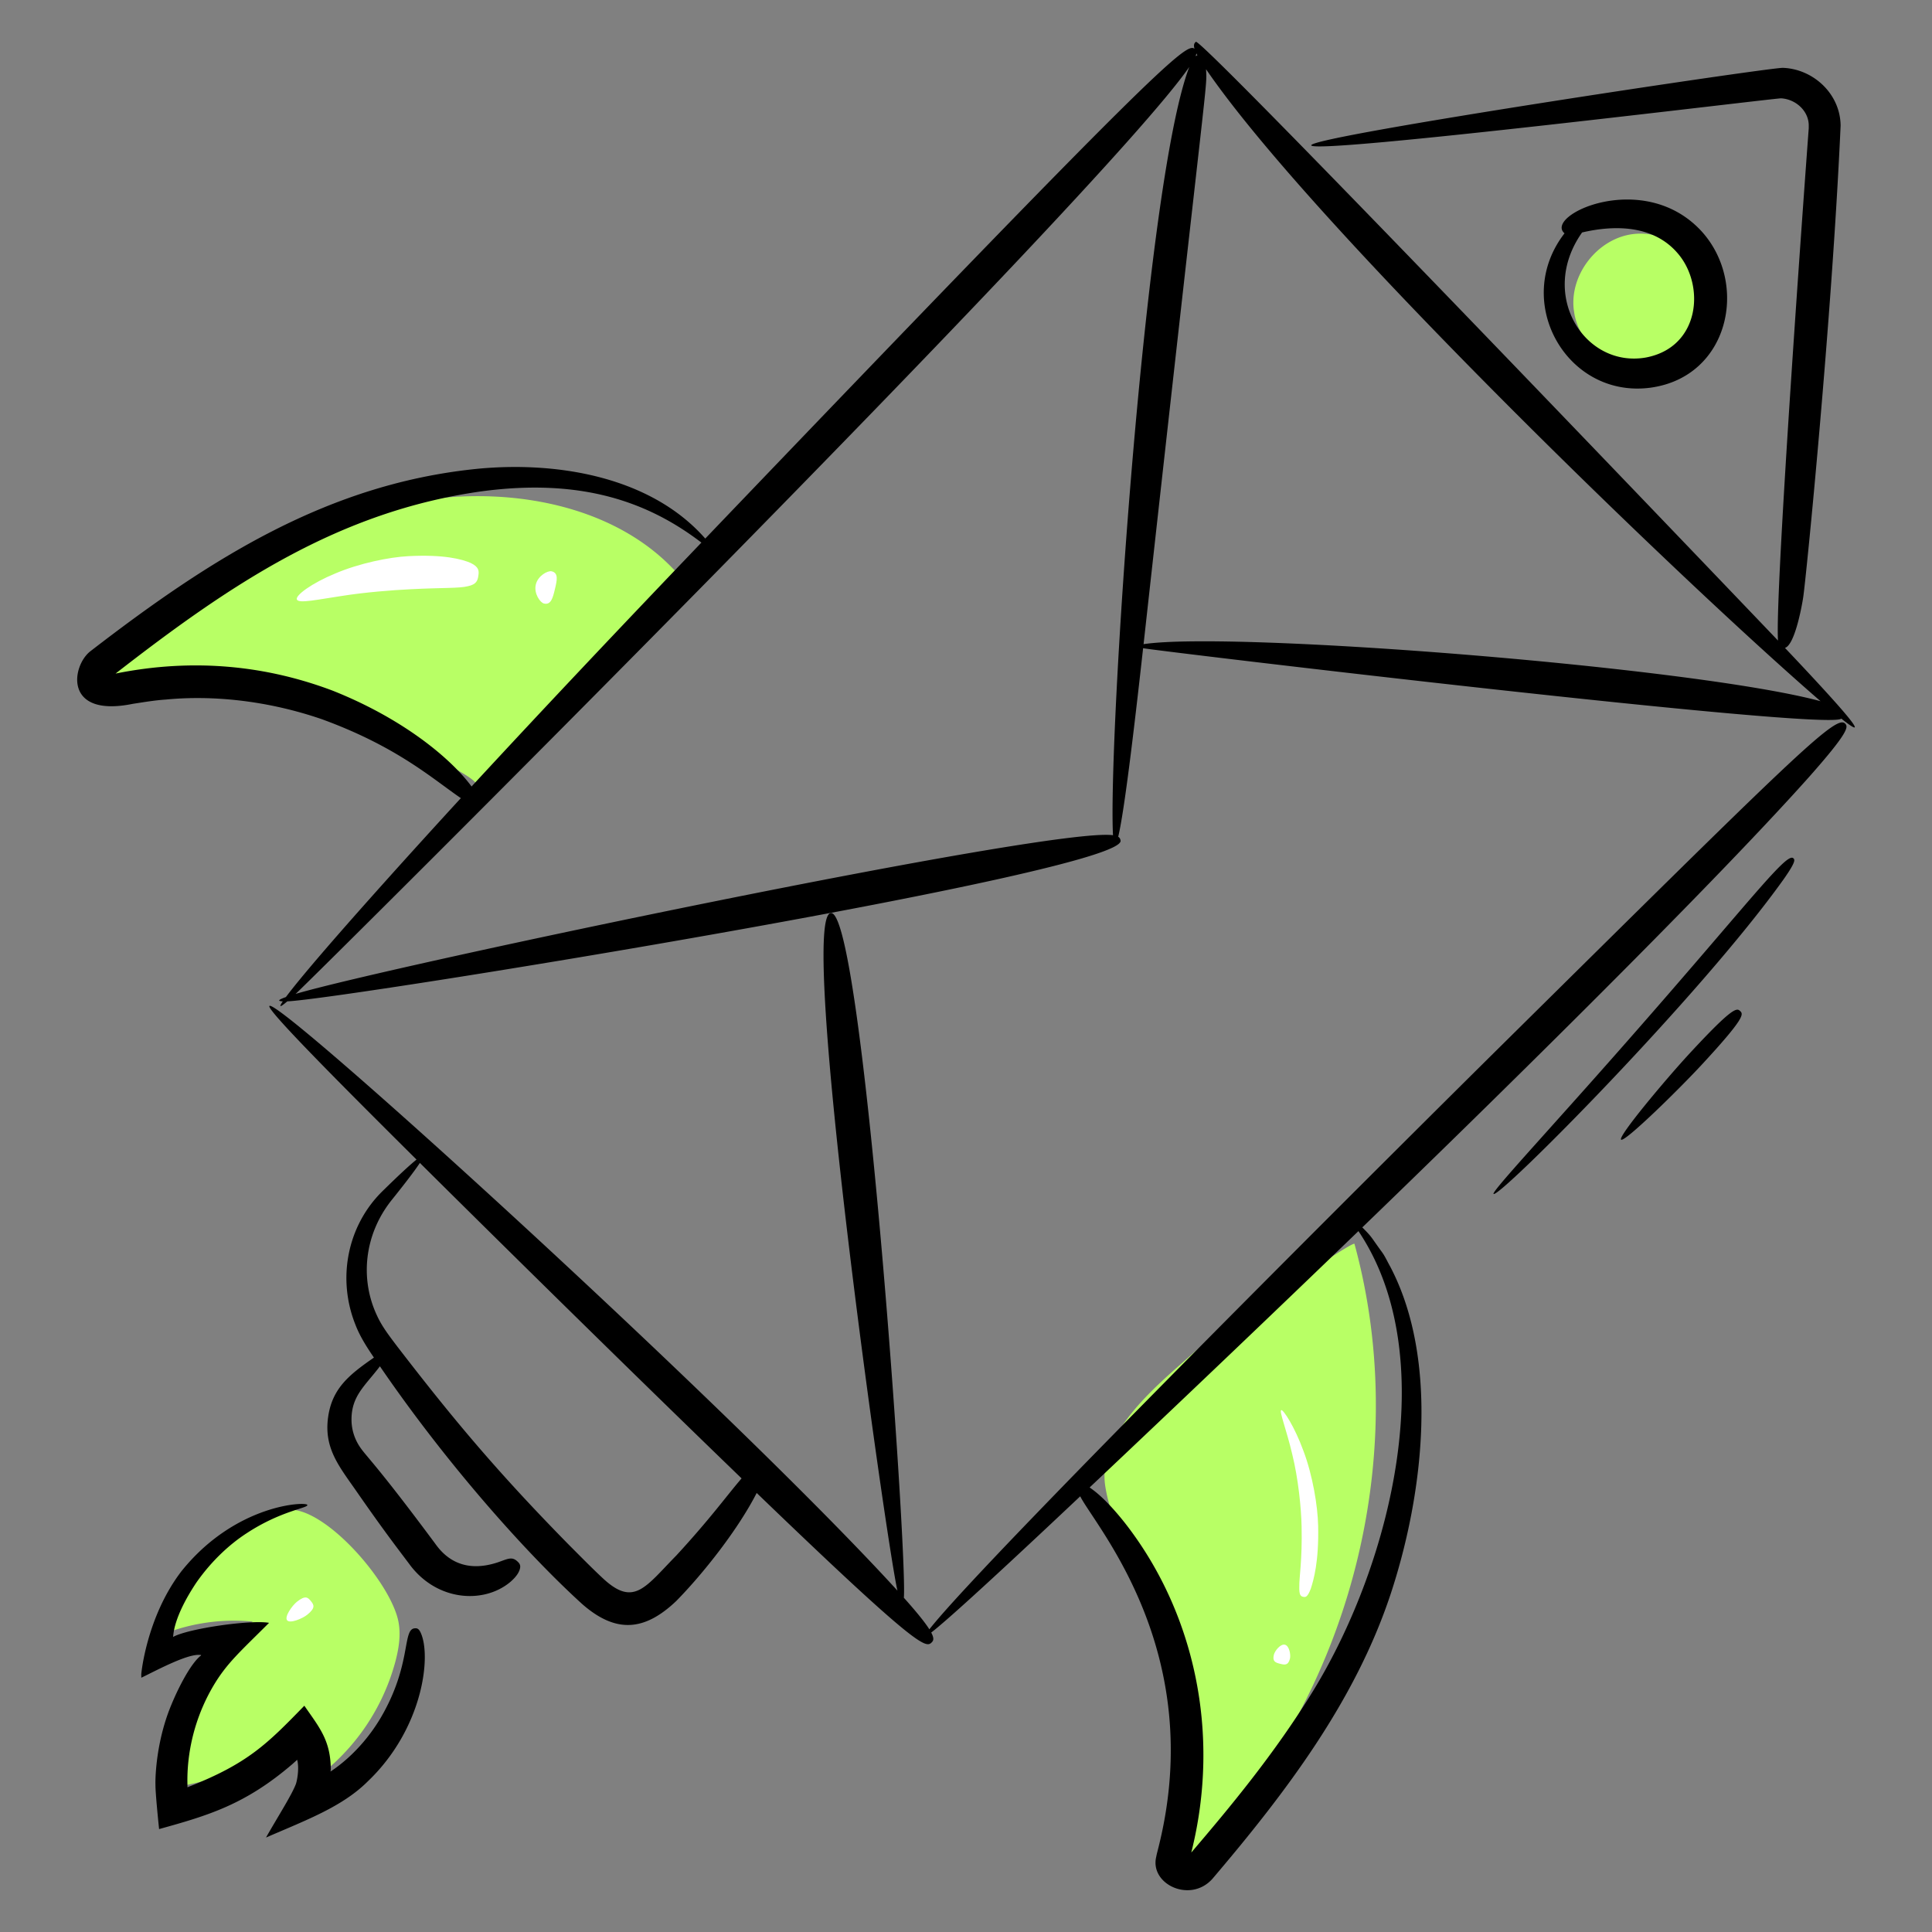
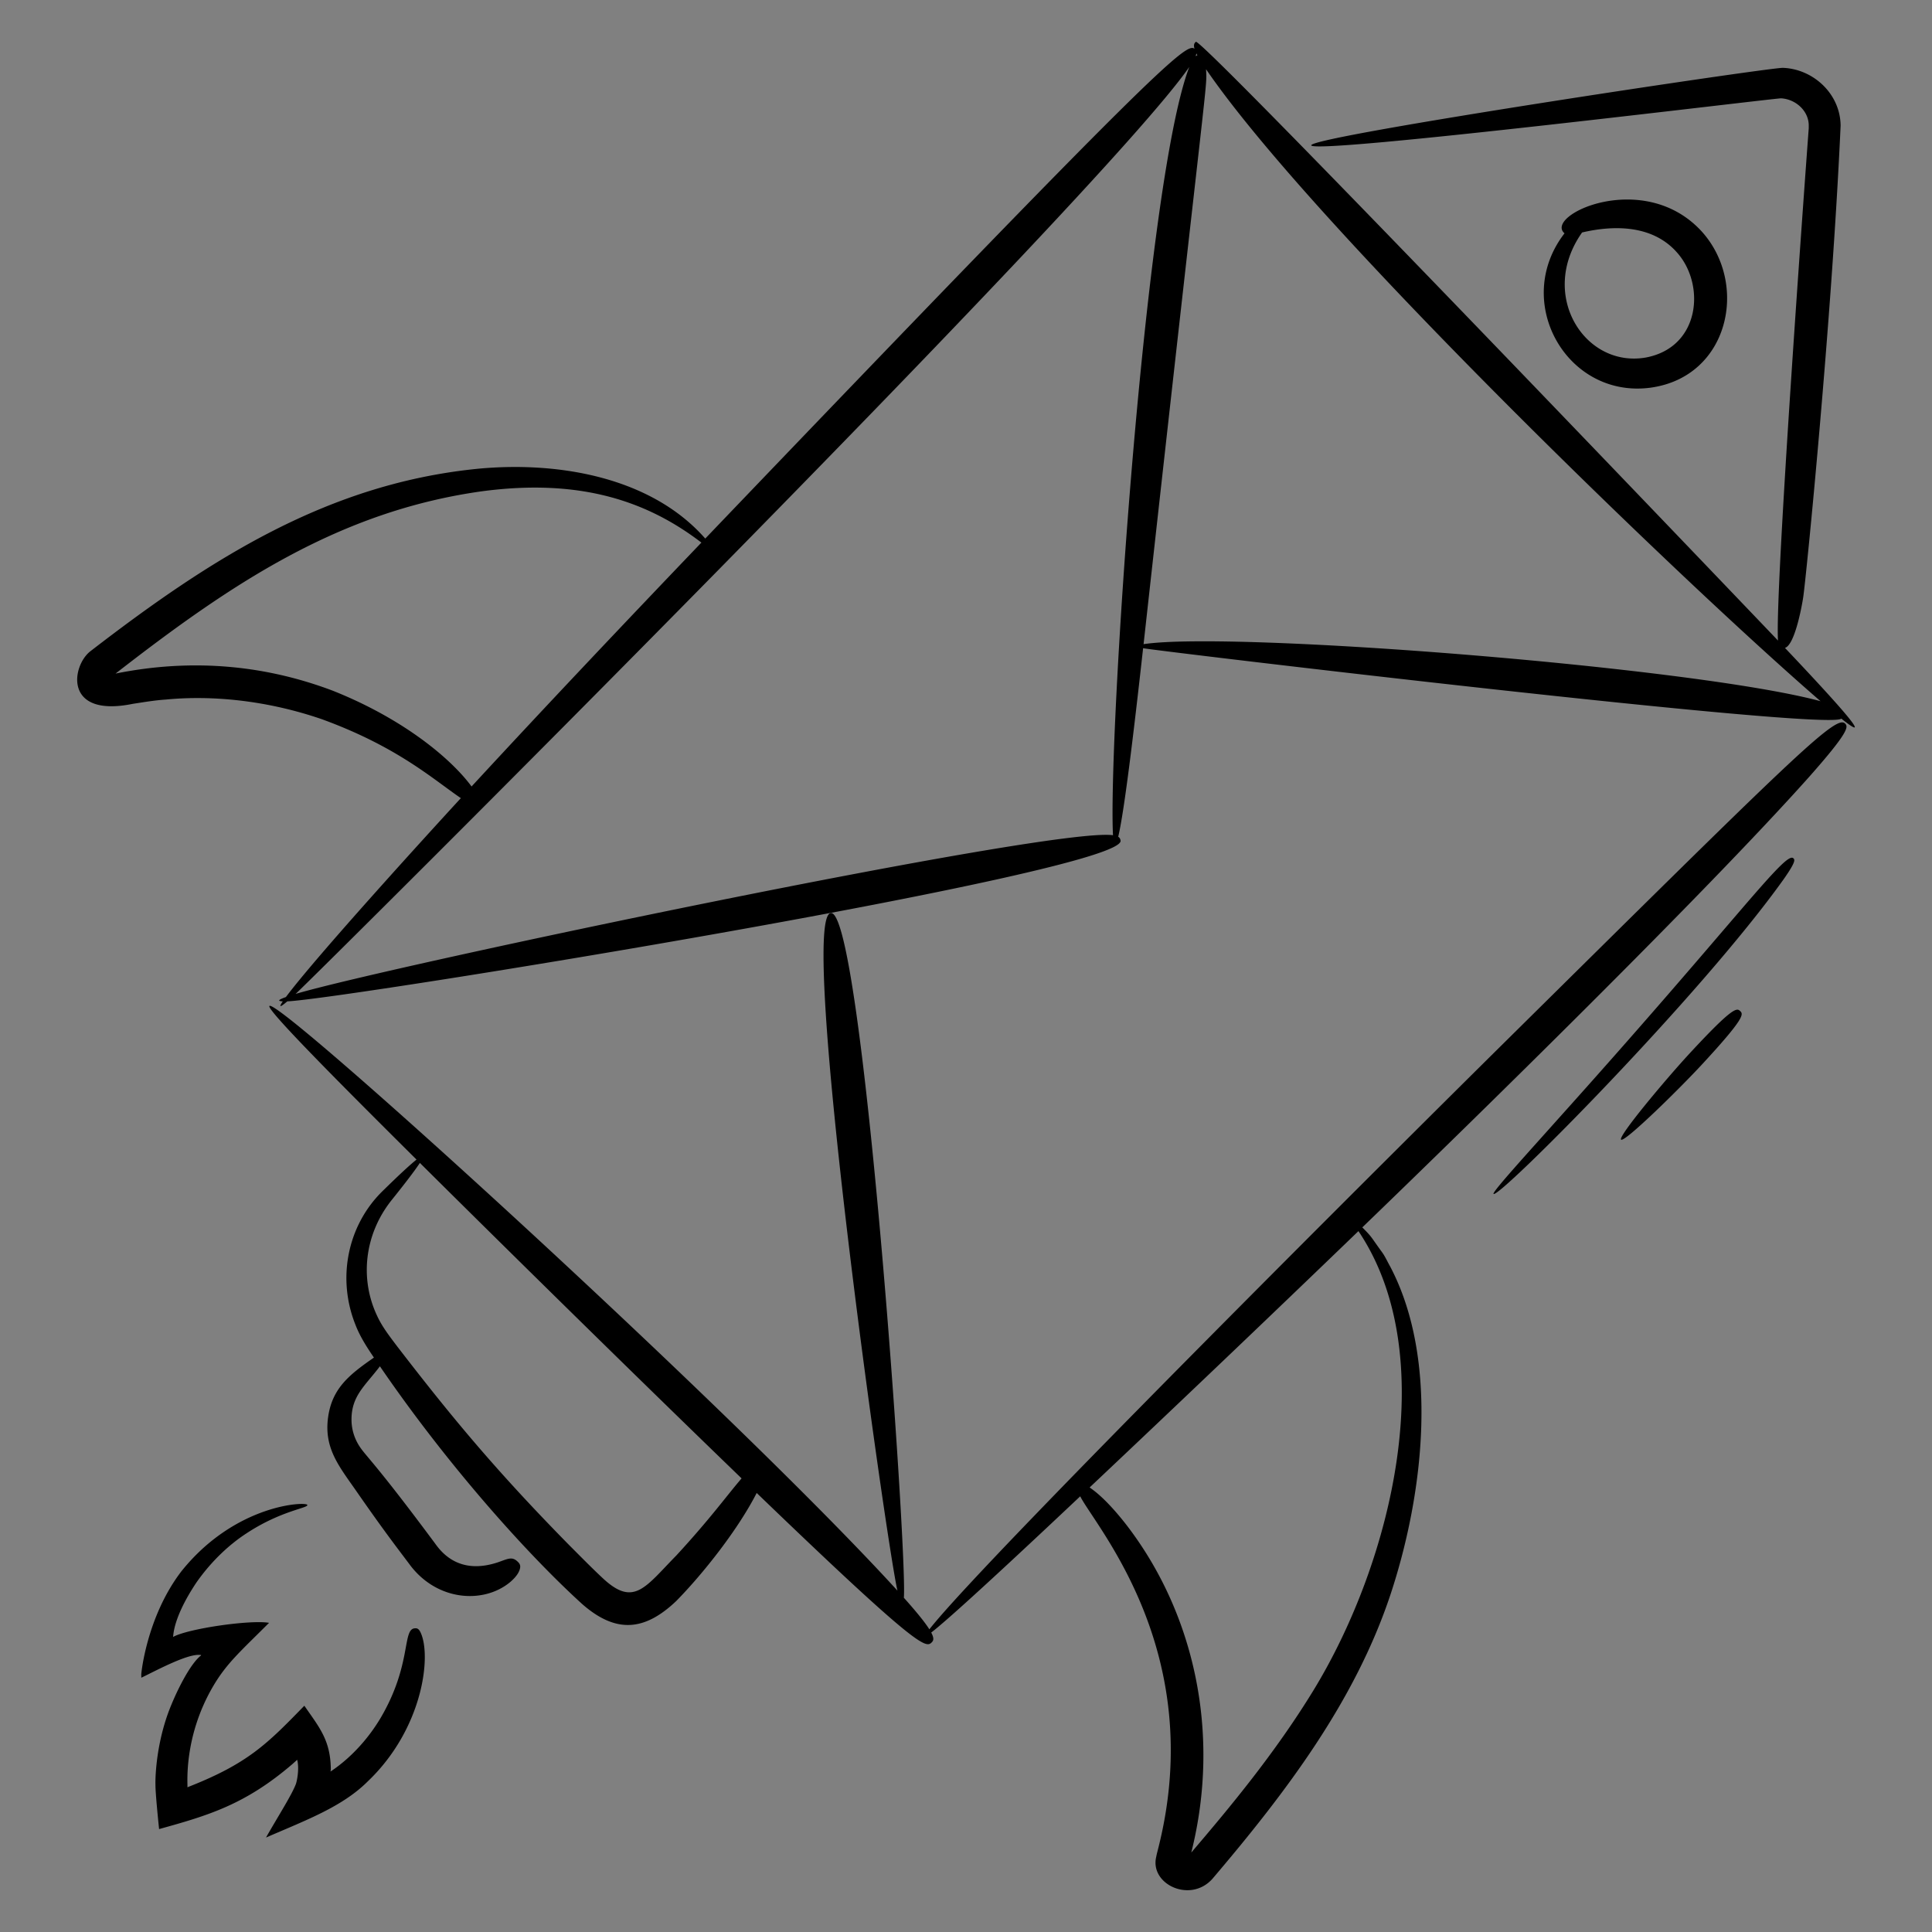
<svg xmlns="http://www.w3.org/2000/svg" width="300" height="300" x="0" y="0" viewBox="0 0 135 135" style="enable-background:new 0 0 512 512" xml:space="preserve" class="">
  <rect x="0" y="0" width="135" height="135" fill="#808080" stroke="none" />
  <g>
-     <path fill="#B8FF65" d="M109.964 21.61c-.273-2.451 1.677-4.935 4.122-5.25s4.963 1.591 5.32 4.03c.358 2.44-1.505 4.99-3.938 5.39s-5.014-1.42-5.456-3.846M27.342 35.385c7.086-1.708 15.52-.453 20.11 4.818L33.272 54.92c.726-.753-12.174-6.105-13.35-6.406a39.123 39.123 0 0 0-7.461-1.16c-.907-.05-5.631.546-6.028-.066-1.682-2.593 18.692-11.37 20.909-11.904zM94.645 86.918c4.107 15.01-.426 32.07-11.443 43.063-.119-4.764-.298-9.58-1.294-14.255-.879-4.122-4.062-7.918-4.677-11.88-.589-3.802 3.856-7.235 6.399-9.519.827-.743 10.935-7.701 11.015-7.41zM10.73 114.475a13.445 13.445 0 0 1 6.93-1.165c-3.586 2.658-5.76 7.119-5.646 11.581a16.67 16.67 0 0 0 9.44-4.556 4.264 4.264 0 0 1 .63 3.914 14.969 14.969 0 0 0 5.544-8.147c.245-.928.4-1.907.201-2.846-.588-2.78-5.174-8.013-7.743-7.76-1.953.194-4.386 2.312-5.723 3.613-1.017.991-2.68 4.925-3.634 5.366zM104.363 83.426a311.755 311.755 0 0 0 20.939-23.462M113.275 79.633l8.318-8.987" opacity="1" data-original="#ffcb05" class="" />
    <path d="M104.356 73.601c-4.561 4.516-35.438 35.18-39.416 40.25-.28-.445-.819-1.13-1.782-2.207.257-2.997-2.875-48.077-5.102-47.847-2.303.238 3.872 43.97 4.653 47.35C51.201 98.534 19.421 69.65 18.826 70.292c-.215.23 4.434 4.929 10.279 10.735-.492.392-1.335 1.18-2.44 2.267-2.403 2.405-3.114 6.066-1.828 9.273.317.832.824 1.607 1.291 2.296-1.69 1.172-2.905 2.122-3.196 4.127-.324 2.23.793 3.502 2.021 5.28 1.788 2.57 2.6 3.63 3.623 4.986 1.886 2.614 5.164 2.847 7.04 1.32.554-.46.701-.824.73-1.042.026-.22-.082-.328-.2-.436-.39-.358-.683-.158-1.374.076-1.735.573-3.264.244-4.352-1.297-4.22-5.687-4.868-6.134-5.306-6.824a3.406 3.406 0 0 1-.552-1.912c.02-1.627.954-2.31 1.985-3.67 4.74 6.93 10.314 13.145 14.137 16.616 2.392 2.097 4.39 1.857 6.572-.217 1.896-1.932 4.319-5 5.618-7.548 11.278 10.864 11.815 10.858 12.228 10.443.112-.113.199-.254-.032-.69 1.681-1.282 8.866-8.063 10.411-9.519 1.036 2.066 8.879 10.84 5.48 24.485l-.115.457-.02.083-.041.197c-.426 1.894 2.399 3.23 3.936 1.503 5.13-6.03 9.965-12.402 12.447-19.883 2.326-7.038 3.39-16.378-.02-22.884-.196-.348-.35-.69-.55-.979-.843-1.15-.684-1.05-1.406-1.77 7.874-7.596 23.905-23.287 31.191-31.444 2.856-3.22 2.77-3.544 2.54-3.767-.655-.64-3.66 2.375-24.567 23.047zm-57.089 35.081c-2.158 2.198-2.95 3.592-5.06 1.677-.731-.672-1.592-1.549-2.449-2.407-5.154-5.243-8.237-8.98-12.004-13.872-.583-.771-1.077-1.415-1.413-2.158-1.194-2.535-.899-5.622.994-8.025.96-1.195 1.658-2.108 2.004-2.637 6.603 6.555 15.366 15.172 22.48 22.044-1.045 1.214-2.166 2.79-4.552 5.378zm44.52 9.419c-2.721 4.453-5.944 8.297-8.545 11.346 2.098-8.357.196-16.817-4.607-22.99-1.536-1.95-2.395-2.429-2.495-2.521a2413.486 2413.486 0 0 0 18.782-17.911c5.818 8.646 2.412 22.978-3.135 32.076zM115.342 27.088c5.5-.764 6.854-7.246 3.587-10.892-4.04-4.453-11.085-1.148-9.607.108-3.694 4.776.164 11.575 6.02 10.784zm1.881-9.397c1.946 2.238 1.578 6.572-2.213 7.29-4.268.755-7.544-4.376-4.46-8.737 2.467-.576 5.057-.437 6.673 1.447zM28.98 113.78c-.89.07-.184 2.54-2.403 6.295-1.497 2.494-3.349 3.606-3.449 3.694-.03.004-.063.016-.027-.032l.013-.026.002-.004c0-2.086-.784-2.975-1.85-4.518-2.578 2.647-3.921 4.034-8.126 5.68l-.008.006-.025.015-.009-.016c.022-.25-.28-3.516 1.805-7.064.954-1.614 1.92-2.432 3.898-4.413-1.296-.226-5.666.402-6.709.987.035-.1-.03-1.31 1.633-3.805 1.06-1.512 2.32-2.672 3.511-3.443 2.396-1.573 4.286-1.756 4.239-1.97.046-.252-4.978-.144-8.804 4.636-2.475 3.234-2.82 7.309-2.8 7.208l.004.223c1.023-.494 3.125-1.632 4.042-1.597.075.008.222-.01.063.094-.861.74-1.9 2.996-2.303 4.171-.892 2.601-.817 4.893-.814 4.793-.013.57.243 3.013.254 3.115 3.431-.95 6.01-1.707 9.307-4.535l.333-.299h-.001l.002-.004h.005l.004.002c.132.503.04 1.24-.08 1.655-.276.761-1.23 2.242-2.1 3.772 2.77-1.204 5.337-2.146 7.115-3.928 3.848-3.665 4.47-8.768 3.684-10.405-.134-.288-.268-.298-.406-.287z" fill="#000000" opacity="1" data-original="#000000" class="" />
    <path d="M22.515 50.264c5.261 1.923 7.734 4.175 9.687 5.506-2.43 2.643-10.098 11.054-12.225 13.9-.435.156-.679.282-.217.301-.26.386-.26.488.317-.001 3.831-.146 58.64-9.049 58.224-11.238-.018-.098-.047-.191-.165-.263.41-1.705 1.054-6.998 1.74-13.176.543.142 47.874 5.808 48.788 4.922.548.437.883.662.935.61.145-.15-1.83-2.339-4.873-5.552.678-.21 1.167-2.833 1.274-3.535.2-1.303 2.008-19.452 2.614-32.957-.02-2.244-1.93-3.964-4.033-4.04-1.075-.014-33.042 4.78-32.957 5.413.09.676 32.507-3.315 32.838-3.283 1.041.066 1.952.91 1.925 1.946v.146c-.251 3.365-2.372 32.36-2.148 35.797-.095-.1-40.283-42.171-40.677-41.838-.104.088-.179.201-.095.486-.578-.45-2.395 1.015-34.187 34.225-3.742-4.26-10.157-5.399-15.783-4.888-10.531 1.011-18.794 6.291-27.18 12.76-1.306 1.004-1.904 4.666 2.961 3.677.793-.122 1.562-.252 2.313-.3 3.196-.309 7.04.043 10.924 1.382zm104.696-1.268c-8.85-2.384-41.122-4.921-47.303-3.985 4.58-41.35 4.426-38.657 4.367-40.172 7.325 10.725 32.904 35.479 42.936 44.157zM83.667 3.869a.327.327 0 0 0-.127.058.922.922 0 0 0 .06-.195c.021.045.04.086.067.137zm-.563.805c-3.132 8.182-5.683 47.224-5.332 53.688-4.267-.599-50.645 9.171-57.115 11.088 1.59-1.466 56.382-55.952 62.447-64.776zM8.075 47.066c7.973-6.195 15.553-11.336 25.601-12.737 6.885-.917 11.557.695 15.335 3.585-5.359 5.6-10.826 11.373-16.06 17.042-1.403-1.907-4.714-4.71-9.704-6.695-4.566-1.725-9.644-2.309-15.172-1.195zM125.301 59.964c-.578-.467-4.068 4.45-16.015 17.763-2.766 3.095-5.04 5.584-4.923 5.699.353.35 14.429-13.796 20.278-21.998.86-1.227.785-1.364.66-1.464zM121.593 70.646c-.234-.217-.488-.324-3.518 2.95-1.661 1.794-5.035 5.82-4.8 6.037.234.217 3.988-3.457 5.65-5.251 3.03-3.274 2.903-3.519 2.668-3.736z" fill="#000000" opacity="1" data-original="#000000" class="" />
-     <path fill="#FFFFFF" d="M33.425 40.235c-.047.316-.12.599-.734.728-.615.155-1.764.094-4.003.21-1.227.06-3.16.207-4.804.469-1.644.241-3.005.55-3.139.252-.13-.283 1.038-1.145 2.694-1.827 1.644-.7 3.756-1.14 5.113-1.206 2.48-.127 3.737.214 4.34.477.604.292.58.581.533.897zM38.776 41.164c-.148.622-.278 1.124-.765 1.008-.267-.064-.72-.704-.571-1.326.148-.622.84-.99 1.108-.926.487.116.377.622.228 1.244zM91.06 111.578c-.156-.034-.291-.094-.27-.724-.013-.63.213-1.831.16-4.2-.027-1.298-.234-3.337-.651-5.024-.393-1.69-.925-3.02-.774-3.096.132-.07.94 1.155 1.558 2.86.64 1.694.996 3.847 1.023 5.223.057 2.514-.315 3.775-.512 4.39-.232.616-.378.606-.534.571zM89.45 116.258c-.31-.078-.559-.151-.436-.637.067-.266.462-.773.772-.695.31.078.417.712.35.978-.123.486-.376.433-.686.354zM21.726 111.881c.2.25.35.461-.256.949-.332.267-1.207.638-1.408.388-.2-.249.35-1.023.683-1.29.606-.488.78-.296.981-.047z" opacity="1" data-original="#ffffff" />
  </g>
</svg>